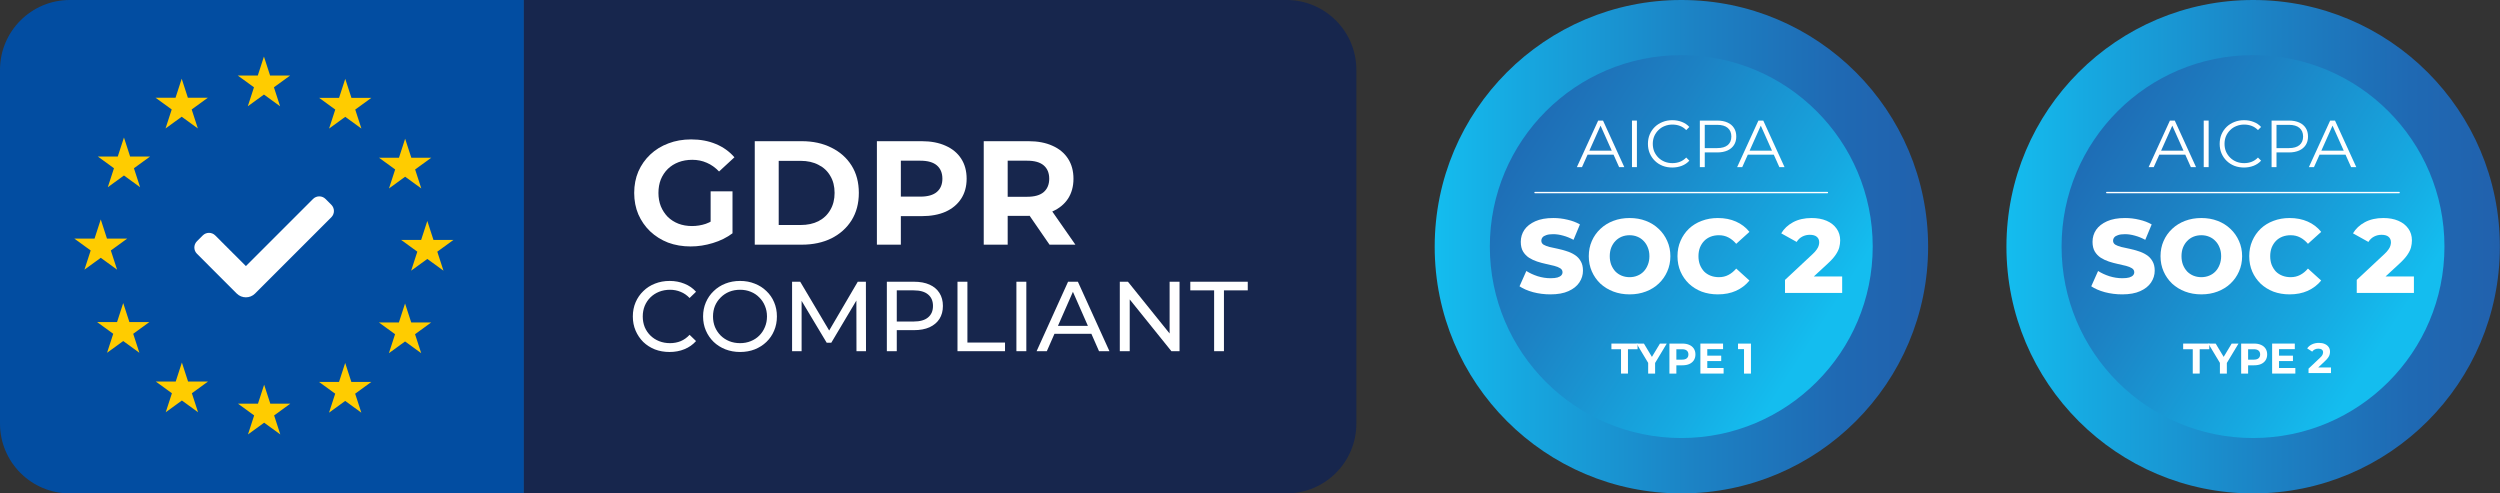
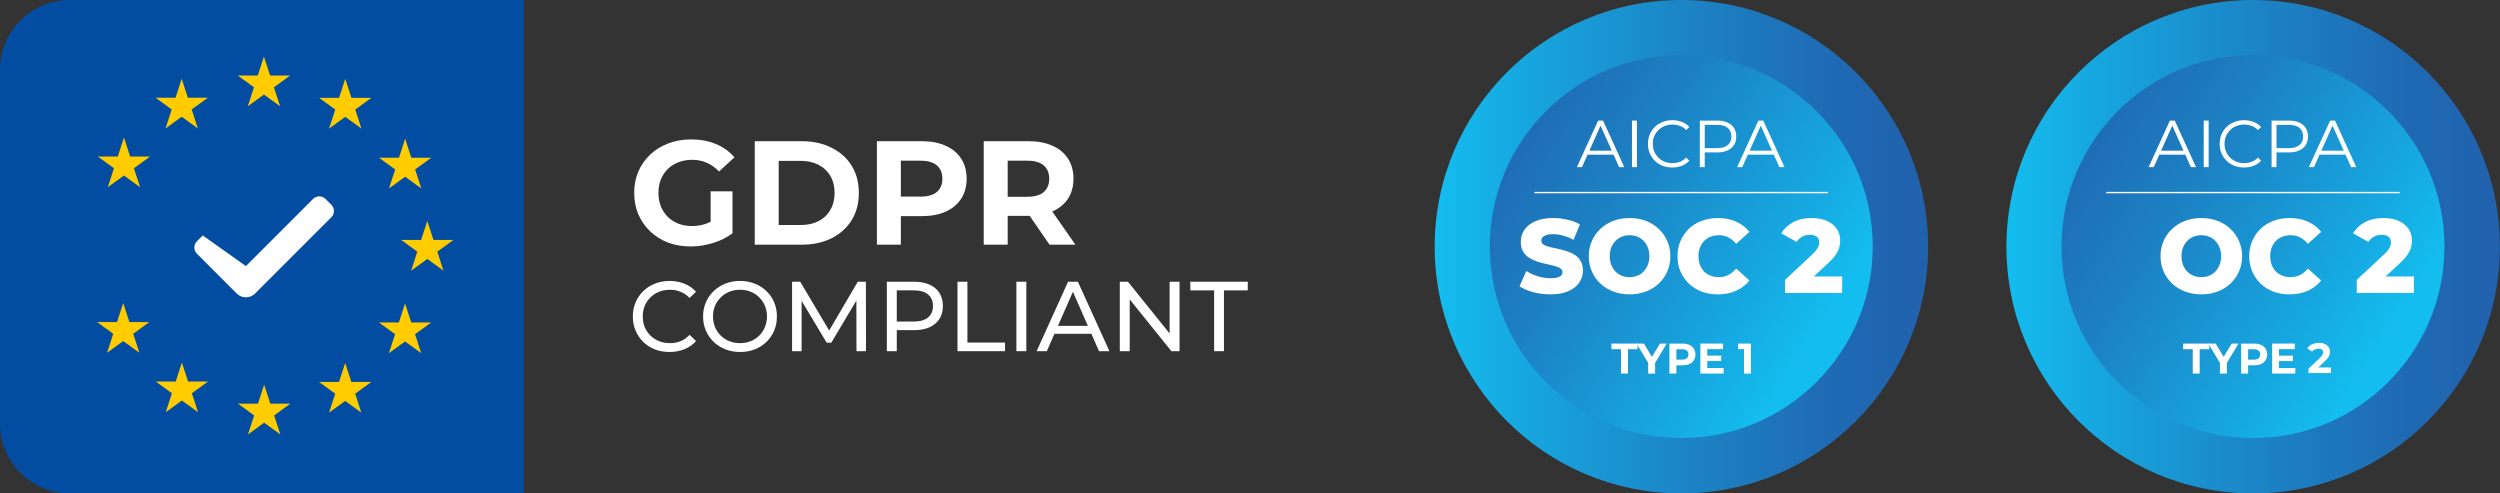
<svg xmlns="http://www.w3.org/2000/svg" width="1596" height="315" viewBox="0 0 1596 315" fill="none">
  <rect x="0" y="0" width="1596" height="315" fill="#333333" stroke="none" />
  <path d="M1073.41 315C1160.39 315 1230.91 244.485 1230.91 157.5C1230.91 70.515 1160.39 0 1073.41 0C986.421 0 915.906 70.515 915.906 157.5C915.906 244.485 986.421 315 1073.41 315Z" fill="url(#paint0_linear_544_127)" />
  <path d="M1073.32 279.635C1140.82 279.635 1195.54 224.917 1195.54 157.419C1195.54 89.921 1140.82 35.203 1073.32 35.203C1005.83 35.203 951.108 89.921 951.108 157.419C951.108 224.917 1005.83 279.635 1073.32 279.635Z" fill="url(#paint1_linear_544_127)" />
  <path d="M1113.38 238.488V220.981L1115.29 222.895H1109.55V219.339H1117.81V238.488H1113.38Z" fill="white" />
  <path d="M1089.6 227.053H1098.82V230.5H1089.6V227.053ZM1089.93 234.932H1100.35V238.488H1085.53V219.339H1100V222.895H1089.93V234.932Z" fill="white" />
  <path d="M1065.76 238.488V219.339H1074.05C1075.76 219.339 1077.24 219.622 1078.48 220.187C1079.72 220.734 1080.67 221.528 1081.35 222.567C1082.02 223.607 1082.36 224.847 1082.36 226.287C1082.36 227.71 1082.02 228.941 1081.35 229.98C1080.67 231.02 1079.72 231.822 1078.48 232.388C1077.24 232.935 1075.76 233.208 1074.05 233.208H1068.22L1070.19 231.211V238.488H1065.76ZM1070.19 231.704L1068.22 229.597H1073.8C1075.17 229.597 1076.19 229.306 1076.86 228.722C1077.54 228.138 1077.88 227.327 1077.88 226.287C1077.88 225.23 1077.54 224.409 1076.86 223.825C1076.19 223.242 1075.17 222.95 1073.8 222.95H1068.22L1070.19 220.844V231.704Z" fill="white" />
  <path d="M1052.19 238.488V230.664L1053.2 233.345L1044.78 219.339H1049.48L1055.94 230.09H1053.23L1059.71 219.339H1064.06L1055.64 233.345L1056.62 230.664V238.488H1052.19Z" fill="white" />
  <path d="M1034.86 238.488V222.95H1028.73V219.339H1045.42V222.95H1039.29V238.488H1034.86Z" fill="white" />
  <path d="M1108.99 106.69L1122.57 76.978H1125.67L1139.25 106.69H1135.94L1123.46 78.803H1124.73L1112.25 106.69H1108.99ZM1114.33 98.753L1115.27 96.206H1132.54L1133.48 98.753H1114.33Z" fill="white" />
  <path d="M1085.18 106.69V76.978H1096.3C1098.82 76.978 1100.98 77.388 1102.8 78.209C1104.61 79.001 1105.99 80.162 1106.96 81.69C1107.95 83.189 1108.44 85.015 1108.44 87.165C1108.44 89.259 1107.95 91.07 1106.96 92.598C1105.99 94.098 1104.61 95.258 1102.8 96.079C1100.98 96.9 1098.82 97.31 1096.3 97.31H1086.92L1088.32 95.824V106.69H1085.18ZM1088.32 96.079L1086.92 94.551H1096.22C1099.19 94.551 1101.44 93.914 1102.97 92.641C1104.52 91.339 1105.3 89.514 1105.3 87.165C1105.3 84.788 1104.52 82.949 1102.97 81.647C1101.44 80.346 1099.19 79.695 1096.22 79.695H1086.92L1088.32 78.209V96.079Z" fill="white" />
  <path d="M1067.58 106.945C1065.34 106.945 1063.27 106.577 1061.38 105.842C1059.48 105.078 1057.84 104.016 1056.46 102.658C1055.07 101.3 1053.98 99.701 1053.19 97.862C1052.42 96.022 1052.04 94.013 1052.04 91.834C1052.04 89.655 1052.42 87.646 1053.19 85.807C1053.98 83.968 1055.07 82.369 1056.46 81.011C1057.87 79.652 1059.53 78.605 1061.42 77.87C1063.32 77.106 1065.38 76.724 1067.62 76.724C1069.77 76.724 1071.79 77.091 1073.69 77.827C1075.58 78.534 1077.18 79.61 1078.48 81.053L1076.49 83.048C1075.27 81.803 1073.93 80.912 1072.46 80.374C1070.99 79.808 1069.4 79.525 1067.7 79.525C1065.92 79.525 1064.27 79.836 1062.74 80.459C1061.21 81.053 1059.88 81.916 1058.75 83.048C1057.62 84.152 1056.72 85.453 1056.07 86.953C1055.45 88.424 1055.14 90.052 1055.14 91.834C1055.14 93.617 1055.45 95.258 1056.07 96.758C1056.72 98.23 1057.62 99.531 1058.75 100.663C1059.88 101.767 1061.21 102.63 1062.74 103.252C1064.27 103.847 1065.92 104.144 1067.7 104.144C1069.4 104.144 1070.99 103.861 1072.46 103.295C1073.93 102.729 1075.27 101.823 1076.49 100.578L1078.48 102.573C1077.18 104.016 1075.58 105.106 1073.69 105.842C1071.79 106.577 1069.75 106.945 1067.58 106.945Z" fill="white" />
  <path d="M1041.86 106.69V76.978H1045V106.69H1041.86Z" fill="white" />
  <path d="M1006.68 106.69L1020.27 76.978H1023.37L1036.95 106.69H1033.64L1021.16 78.803H1022.43L1009.95 106.69H1006.68ZM1012.03 98.753L1012.97 96.206H1030.24L1031.18 98.753H1012.03Z" fill="white" />
  <path d="M1139.55 186.99V178.688L1157.1 162.284C1158.35 161.124 1159.26 160.097 1159.84 159.204C1160.47 158.312 1160.87 157.508 1161.05 156.794C1161.27 156.035 1161.38 155.343 1161.38 154.718C1161.38 153.201 1160.87 152.018 1159.84 151.17C1158.86 150.322 1157.36 149.898 1155.35 149.898C1153.66 149.898 1152.07 150.277 1150.6 151.036C1149.13 151.795 1147.92 152.933 1146.99 154.451L1137.14 148.961C1138.88 146.015 1141.41 143.649 1144.71 141.863C1148.01 140.078 1151.96 139.185 1156.56 139.185C1160.18 139.185 1163.34 139.766 1166.07 140.926C1168.79 142.087 1170.91 143.738 1172.43 145.881C1173.99 148.023 1174.77 150.545 1174.77 153.446C1174.77 154.964 1174.57 156.482 1174.17 157.999C1173.77 159.472 1172.99 161.057 1171.83 162.753C1170.71 164.404 1169.04 166.257 1166.8 168.31L1152.88 181.165L1150.67 176.478H1176.04V186.99H1139.55Z" fill="white" />
  <path d="M1096.68 187.927C1092.98 187.927 1089.54 187.347 1086.37 186.187C1083.25 184.981 1080.53 183.285 1078.2 181.098C1075.93 178.911 1074.14 176.344 1072.85 173.399C1071.55 170.408 1070.91 167.127 1070.91 163.556C1070.91 159.986 1071.55 156.727 1072.85 153.781C1074.14 150.791 1075.93 148.202 1078.2 146.015C1080.53 143.827 1083.25 142.154 1086.37 140.993C1089.54 139.788 1092.98 139.185 1096.68 139.185C1101.01 139.185 1104.87 139.944 1108.27 141.462C1111.7 142.979 1114.56 145.166 1116.84 148.023L1108.4 155.656C1106.88 153.87 1105.21 152.509 1103.38 151.572C1101.59 150.634 1099.58 150.166 1097.35 150.166C1095.43 150.166 1093.67 150.478 1092.06 151.103C1090.46 151.728 1089.07 152.643 1087.91 153.848C1086.8 155.009 1085.9 156.415 1085.23 158.066C1084.61 159.718 1084.3 161.548 1084.3 163.556C1084.3 165.565 1084.61 167.395 1085.23 169.047C1085.9 170.698 1086.8 172.126 1087.91 173.332C1089.07 174.492 1090.46 175.385 1092.06 176.01C1093.67 176.635 1095.43 176.947 1097.35 176.947C1099.58 176.947 1101.59 176.478 1103.38 175.541C1105.21 174.604 1106.88 173.242 1108.4 171.457L1116.84 179.09C1114.56 181.902 1111.7 184.089 1108.27 185.651C1104.87 187.169 1101.01 187.927 1096.68 187.927Z" fill="white" />
  <path d="M1040.33 187.927C1036.58 187.927 1033.12 187.325 1029.95 186.12C1026.78 184.915 1024.01 183.218 1021.65 181.031C1019.33 178.799 1017.52 176.211 1016.23 173.265C1014.93 170.319 1014.28 167.083 1014.28 163.556C1014.28 160.03 1014.93 156.794 1016.23 153.848C1017.52 150.902 1019.33 148.336 1021.65 146.148C1024.01 143.917 1026.78 142.198 1029.95 140.993C1033.12 139.788 1036.58 139.185 1040.33 139.185C1044.12 139.185 1047.58 139.788 1050.71 140.993C1053.88 142.198 1056.62 143.917 1058.94 146.148C1061.26 148.336 1063.07 150.902 1064.36 153.848C1065.7 156.794 1066.37 160.03 1066.37 163.556C1066.37 167.083 1065.7 170.341 1064.36 173.332C1063.07 176.278 1061.26 178.844 1058.94 181.031C1056.62 183.218 1053.88 184.915 1050.71 186.12C1047.58 187.325 1044.12 187.927 1040.33 187.927ZM1040.33 176.947C1042.11 176.947 1043.77 176.635 1045.28 176.01C1046.85 175.385 1048.18 174.492 1049.3 173.332C1050.46 172.126 1051.35 170.698 1051.98 169.047C1052.65 167.395 1052.98 165.565 1052.98 163.556C1052.98 161.503 1052.65 159.673 1051.98 158.066C1051.35 156.415 1050.46 155.009 1049.3 153.848C1048.18 152.643 1046.85 151.728 1045.28 151.103C1043.77 150.478 1042.11 150.166 1040.33 150.166C1038.54 150.166 1036.87 150.478 1035.31 151.103C1033.79 151.728 1032.45 152.643 1031.29 153.848C1030.17 155.009 1029.28 156.415 1028.61 158.066C1027.99 159.673 1027.67 161.503 1027.67 163.556C1027.67 165.565 1027.99 167.395 1028.61 169.047C1029.28 170.698 1030.17 172.126 1031.29 173.332C1032.45 174.492 1033.79 175.385 1035.31 176.01C1036.87 176.635 1038.54 176.947 1040.33 176.947Z" fill="white" />
  <path d="M989.815 187.927C985.976 187.927 982.271 187.459 978.7 186.521C975.174 185.539 972.295 184.29 970.063 182.772L974.415 172.997C976.513 174.336 978.924 175.452 981.646 176.344C984.414 177.193 987.159 177.617 989.882 177.617C991.712 177.617 993.185 177.46 994.301 177.148C995.417 176.791 996.22 176.344 996.711 175.809C997.247 175.229 997.514 174.559 997.514 173.8C997.514 172.729 997.023 171.881 996.041 171.256C995.059 170.631 993.787 170.118 992.225 169.716C990.663 169.314 988.922 168.913 987.003 168.511C985.128 168.109 983.231 167.596 981.312 166.971C979.437 166.346 977.718 165.543 976.156 164.561C974.594 163.534 973.322 162.217 972.34 160.61C971.358 158.959 970.867 156.883 970.867 154.384C970.867 151.572 971.626 149.027 973.143 146.751C974.706 144.475 977.027 142.645 980.106 141.261C983.186 139.877 987.025 139.185 991.622 139.185C994.702 139.185 997.715 139.542 1000.66 140.257C1003.65 140.926 1006.31 141.93 1008.63 143.269L1004.54 153.112C1002.31 151.906 1000.1 151.014 997.916 150.433C995.729 149.809 993.609 149.496 991.556 149.496C989.725 149.496 988.252 149.697 987.137 150.099C986.021 150.456 985.217 150.947 984.726 151.572C984.235 152.197 983.99 152.911 983.99 153.714C983.99 154.741 984.458 155.567 985.396 156.191C986.378 156.772 987.65 157.263 989.212 157.664C990.819 158.022 992.56 158.401 994.435 158.803C996.354 159.204 998.251 159.718 1000.13 160.343C1002.04 160.923 1003.79 161.726 1005.35 162.753C1006.91 163.735 1008.16 165.052 1009.1 166.703C1010.08 168.31 1010.57 170.341 1010.57 172.796C1010.57 175.519 1009.79 178.041 1008.23 180.362C1006.71 182.638 1004.41 184.468 1001.33 185.852C998.296 187.236 994.457 187.927 989.815 187.927Z" fill="white" />
  <path d="M979.992 122.938H1166.57" stroke="white" stroke-width="0.93" stroke-linecap="round" stroke-linejoin="round" />
-   <path d="M334.419 0H821.319C845.928 0 865.906 19.978 865.906 44.587V270.413C865.906 295.022 845.928 315 821.319 315H334.419V0Z" fill="#17264D" />
  <path d="M44.587 0H334.419V315H44.587C19.978 315 0 295.022 0 270.413V44.587C0 19.978 19.978 0 44.587 0Z" fill="#024DA1" />
  <path d="M79.134 87.776L83.066 99.911H95.819L85.501 107.405L89.443 119.529L79.134 112.035L68.816 119.529L72.758 107.405L62.439 99.911H75.192L79.134 87.776Z" fill="#FFCC00" />
  <path d="M115.997 50.265L119.939 62.399H132.682L122.374 69.883L126.305 82.008L115.997 74.524L105.679 82.008L109.62 69.883L99.302 62.399H112.055L115.997 50.265Z" fill="#FFCC00" />
  <path d="M168.497 36.114L172.439 48.239H185.192L174.874 55.733L178.815 67.858L168.497 60.364L158.189 67.858L162.13 55.733L151.812 48.239H164.565L168.497 36.114Z" fill="#FFCC00" />
  <path d="M220.408 50.334L224.35 62.459H237.093L226.785 69.953L230.727 82.078L220.408 74.584L210.09 82.078L214.032 69.953L203.723 62.459H216.466L220.408 50.334Z" fill="#FFCC00" />
  <path d="M258.638 88.564L262.58 100.689H275.333L265.015 108.183L268.956 120.308L258.638 112.814L248.33 120.308L252.271 108.183L241.953 100.689H254.706L258.638 88.564Z" fill="#FFCC00" />
  <path d="M272.798 141.054L276.73 153.179H289.483L279.165 160.673L283.107 172.798L272.798 165.304L262.48 172.798L266.422 160.673L256.103 153.179H268.857L272.798 141.054Z" fill="#FFCC00" />
  <path d="M258.588 193.734L262.53 205.859H275.273L264.965 213.353L268.897 225.477L258.588 217.983L248.27 225.477L252.212 213.353L241.893 205.859H254.646L258.588 193.734Z" fill="#FFCC00" />
  <path d="M220.368 231.704L224.3 243.829H237.053L226.735 251.323L230.677 263.448L220.368 255.954L210.05 263.448L213.992 251.323L203.673 243.829H216.427L220.368 231.704Z" fill="#FFCC00" />
  <path d="M168.627 245.595L172.568 257.72H185.312L175.003 265.214L178.945 277.339L168.627 269.845L158.308 277.339L162.25 265.214L151.942 257.72H164.685L168.627 245.595Z" fill="#FFCC00" />
  <path d="M116.117 231.435L120.058 243.56H132.812L122.493 251.054L126.435 263.178L116.117 255.684L105.808 263.178L109.75 251.054L99.432 243.56H112.185L116.117 231.435Z" fill="#FFCC00" />
  <path d="M78.665 193.475L82.607 205.599H95.35L85.042 213.093L88.984 225.218L78.665 217.724L68.347 225.218L72.288 213.093L61.98 205.599H74.723L78.665 193.475Z" fill="#FFCC00" />
-   <path d="M64.325 140.096L68.297 152.341H81.18L70.762 159.905L74.743 172.149L64.325 164.585L53.907 172.149L57.889 159.905L47.471 152.341H60.344L64.325 140.096Z" fill="#FFCC00" />
-   <path d="M156.971 189.812C154.856 189.812 152.74 189.004 151.133 187.397L125.727 161.99C123.521 159.785 123.521 156.223 125.727 154.017L129.439 150.305C131.644 148.1 135.207 148.1 137.412 150.305L156.981 169.874L199.841 127.014C202.047 124.808 205.609 124.808 207.815 127.014L211.527 130.726C213.732 132.931 213.732 136.494 211.527 138.699L162.829 187.397C161.212 189.014 159.107 189.812 156.991 189.812H156.971Z" fill="white" />
+   <path d="M156.971 189.812C154.856 189.812 152.74 189.004 151.133 187.397L125.727 161.99C123.521 159.785 123.521 156.223 125.727 154.017L129.439 150.305L156.981 169.874L199.841 127.014C202.047 124.808 205.609 124.808 207.815 127.014L211.527 130.726C213.732 132.931 213.732 136.494 211.527 138.699L162.829 187.397C161.212 189.014 159.107 189.812 156.991 189.812H156.971Z" fill="white" />
  <path d="M628.016 156.199V90.133H656.614C662.528 90.133 667.625 91.108 671.903 93.058C676.182 94.946 679.485 97.683 681.813 101.269C684.141 104.856 685.305 109.135 685.305 114.105C685.305 119.013 684.141 123.26 681.813 126.847C679.485 130.37 676.182 133.076 671.903 134.963C667.625 136.851 662.528 137.795 656.614 137.795H636.51L643.306 131.094V156.199H628.016ZM670.016 156.199L653.499 132.226H669.827L686.532 156.199H670.016ZM643.306 132.793L636.51 125.62H655.764C660.483 125.62 664.007 124.613 666.335 122.6C668.663 120.523 669.827 117.692 669.827 114.105C669.827 110.456 668.663 107.624 666.335 105.611C664.007 103.598 660.483 102.591 655.764 102.591H636.51L643.306 95.323V132.793Z" fill="white" />
  <path d="M559.811 156.199V90.133H588.409C594.323 90.133 599.42 91.108 603.698 93.058C607.977 94.946 611.28 97.683 613.608 101.269C615.937 104.856 617.101 109.135 617.101 114.105C617.101 119.013 615.937 123.26 613.608 126.847C611.28 130.433 607.977 133.202 603.698 135.152C599.42 137.04 594.323 137.984 588.409 137.984H568.306L575.101 131.094V156.199H559.811ZM575.101 132.793L568.306 125.525H587.559C592.278 125.525 595.802 124.519 598.13 122.505C600.458 120.492 601.622 117.692 601.622 114.105C601.622 110.456 600.458 107.624 598.13 105.611C595.802 103.598 592.278 102.591 587.559 102.591H568.306L575.101 95.323V132.793Z" fill="white" />
  <path d="M481.837 156.199V90.133H511.85C519.023 90.133 525.346 91.517 530.82 94.285C536.294 96.991 540.573 100.798 543.656 105.705C546.739 110.613 548.281 116.433 548.281 123.166C548.281 129.835 546.739 135.656 543.656 140.626C540.573 145.534 536.294 149.372 530.82 152.141C525.346 154.846 519.023 156.199 511.85 156.199H481.837ZM497.127 143.646H511.095C515.499 143.646 519.306 142.828 522.515 141.193C525.787 139.494 528.304 137.103 530.065 134.02C531.89 130.936 532.802 127.319 532.802 123.166C532.802 118.95 531.89 115.332 530.065 112.312C528.304 109.229 525.787 106.869 522.515 105.233C519.306 103.535 515.499 102.685 511.095 102.685H497.127V143.646Z" fill="white" />
  <path d="M440.924 157.332C435.702 157.332 430.888 156.514 426.484 154.878C422.143 153.179 418.336 150.788 415.064 147.705C411.855 144.622 409.338 141.004 407.514 136.851C405.752 132.698 404.871 128.137 404.871 123.166C404.871 118.195 405.752 113.633 407.514 109.481C409.338 105.328 411.887 101.71 415.158 98.627C418.43 95.544 422.268 93.184 426.673 91.548C431.077 89.849 435.922 89 441.207 89C447.059 89 452.313 89.975 456.969 91.926C461.688 93.876 465.652 96.708 468.861 100.42L459.045 109.481C456.654 106.964 454.043 105.108 451.212 103.912C448.38 102.654 445.297 102.025 441.962 102.025C438.754 102.025 435.828 102.528 433.185 103.535C430.542 104.541 428.246 105.989 426.295 107.876C424.408 109.764 422.929 111.997 421.859 114.577C420.853 117.157 420.349 120.02 420.349 123.166C420.349 126.249 420.853 129.08 421.859 131.66C422.929 134.24 424.408 136.505 426.295 138.455C428.246 140.343 430.511 141.79 433.091 142.797C435.733 143.804 438.628 144.307 441.774 144.307C444.794 144.307 447.72 143.835 450.551 142.891C453.445 141.885 456.245 140.217 458.951 137.889L467.634 148.932C464.048 151.637 459.863 153.714 455.081 155.161C450.362 156.608 445.643 157.332 440.924 157.332ZM453.666 146.95V122.128H467.634V148.932L453.666 146.95Z" fill="white" />
  <path d="M775.094 224.199V185.367H759.89V179.856H796.568V185.367H781.365V224.199H775.094Z" fill="white" />
  <path d="M714.881 224.199V179.856H720.075L749.405 216.281H746.681V179.856H753.016V224.199H747.821L718.492 187.774H721.216V224.199H714.881Z" fill="white" />
  <path d="M661.769 224.199L681.85 179.856H688.122L708.266 224.199H701.615L683.687 183.404H686.221L668.294 224.199H661.769ZM670.321 213.113L672.032 208.046H696.99L698.827 213.113H670.321Z" fill="white" />
  <path d="M648.874 224.199V179.856H655.208V224.199H648.874Z" fill="white" />
  <path d="M611.262 224.199V179.856H617.596V218.688H641.605V224.199H611.262Z" fill="white" />
  <path d="M566.164 224.199V179.856H583.458C587.343 179.856 590.658 180.468 593.403 181.693C596.148 182.918 598.26 184.692 599.738 187.014C601.216 189.337 601.955 192.103 601.955 195.313C601.955 198.522 601.216 201.288 599.738 203.611C598.26 205.892 596.148 207.665 593.403 208.932C590.658 210.157 587.343 210.769 583.458 210.769H569.648L572.499 207.792V224.199H566.164ZM572.499 208.426L569.648 205.258H583.268C587.322 205.258 590.384 204.392 592.453 202.661C594.564 200.93 595.62 198.48 595.62 195.313C595.62 192.145 594.564 189.696 592.453 187.964C590.384 186.233 587.322 185.367 583.268 185.367H569.648L572.499 182.2V208.426Z" fill="white" />
  <path d="M505.663 224.199V179.856H510.857L530.748 213.367H527.961L547.598 179.856H552.793L552.856 224.199H546.775L546.711 189.421H548.168L530.685 218.814H527.771L510.16 189.421H511.744V224.199H505.663Z" fill="white" />
  <path d="M472.479 224.706C469.1 224.706 465.954 224.136 463.04 222.995C460.168 221.855 457.677 220.271 455.565 218.244C453.453 216.175 451.806 213.768 450.624 211.023C449.441 208.278 448.85 205.279 448.85 202.028C448.85 198.776 449.441 195.777 450.624 193.032C451.806 190.287 453.453 187.901 455.565 185.874C457.677 183.805 460.168 182.2 463.04 181.06C465.912 179.919 469.058 179.349 472.479 179.349C475.857 179.349 478.961 179.919 481.791 181.06C484.662 182.158 487.154 183.741 489.266 185.811C491.419 187.838 493.066 190.224 494.207 192.969C495.389 195.714 495.98 198.733 495.98 202.028C495.98 205.322 495.389 208.341 494.207 211.086C493.066 213.831 491.419 216.238 489.266 218.308C487.154 220.335 484.662 221.918 481.791 223.059C478.961 224.157 475.857 224.706 472.479 224.706ZM472.479 219.068C474.928 219.068 477.187 218.646 479.257 217.801C481.368 216.956 483.184 215.774 484.705 214.254C486.267 212.691 487.471 210.875 488.315 208.806C489.202 206.736 489.646 204.477 489.646 202.028C489.646 199.578 489.202 197.319 488.315 195.249C487.471 193.18 486.267 191.385 484.705 189.865C483.184 188.302 481.368 187.099 479.257 186.254C477.187 185.409 474.928 184.987 472.479 184.987C469.987 184.987 467.685 185.409 465.574 186.254C463.504 187.099 461.688 188.302 460.126 189.865C458.563 191.385 457.339 193.18 456.452 195.249C455.607 197.319 455.185 199.578 455.185 202.028C455.185 204.477 455.607 206.736 456.452 208.806C457.339 210.875 458.563 212.691 460.126 214.254C461.688 215.774 463.504 216.956 465.574 217.801C467.685 218.646 469.987 219.068 472.479 219.068Z" fill="white" />
  <path d="M427.438 224.706C424.06 224.706 420.935 224.157 418.063 223.059C415.234 221.918 412.763 220.335 410.651 218.308C408.582 216.238 406.956 213.831 405.774 211.086C404.591 208.341 404 205.322 404 202.028C404 198.733 404.591 195.714 405.774 192.969C406.956 190.224 408.603 187.838 410.715 185.811C412.826 183.741 415.297 182.158 418.126 181.06C420.998 179.919 424.123 179.349 427.502 179.349C430.922 179.349 434.069 179.941 436.94 181.123C439.854 182.263 442.325 183.974 444.352 186.254L440.234 190.245C438.545 188.471 436.645 187.162 434.533 186.317C432.422 185.431 430.162 184.987 427.755 184.987C425.263 184.987 422.941 185.409 420.787 186.254C418.675 187.099 416.838 188.281 415.276 189.802C413.713 191.322 412.489 193.138 411.602 195.249C410.757 197.319 410.335 199.578 410.335 202.028C410.335 204.477 410.757 206.757 411.602 208.869C412.489 210.938 413.713 212.733 415.276 214.254C416.838 215.774 418.675 216.956 420.787 217.801C422.941 218.646 425.263 219.068 427.755 219.068C430.162 219.068 432.422 218.646 434.533 217.801C436.645 216.914 438.545 215.563 440.234 213.747L444.352 217.738C442.325 220.018 439.854 221.75 436.94 222.932C434.069 224.115 430.901 224.706 427.438 224.706Z" fill="white" />
  <path d="M1438.41 315C1525.39 315 1595.91 244.485 1595.91 157.5C1595.91 70.515 1525.39 0 1438.41 0C1351.42 0 1280.91 70.515 1280.91 157.5C1280.91 244.485 1351.42 315 1438.41 315Z" fill="url(#paint2_linear_544_127)" />
  <path d="M1438.32 279.635C1505.82 279.635 1560.54 224.917 1560.54 157.419C1560.54 89.921 1505.82 35.203 1438.32 35.203C1370.83 35.203 1316.11 89.921 1316.11 157.419C1316.11 224.917 1370.83 279.635 1438.32 279.635Z" fill="url(#paint3_linear_544_127)" />
  <path d="M1454.6 227.053H1463.82V230.5H1454.6V227.053ZM1454.93 234.932H1465.35V238.488H1450.53V219.339H1465V222.895H1454.93V234.932Z" fill="white" />
  <path d="M1430.76 238.488V219.339H1439.05C1440.76 219.339 1442.24 219.622 1443.48 220.187C1444.72 220.734 1445.67 221.528 1446.35 222.567C1447.02 223.607 1447.36 224.847 1447.36 226.287C1447.36 227.71 1447.02 228.941 1446.35 229.98C1445.67 231.02 1444.72 231.822 1443.48 232.388C1442.24 232.935 1440.76 233.208 1439.05 233.208H1433.22L1435.19 231.211V238.488H1430.76ZM1435.19 231.704L1433.22 229.597H1438.8C1440.17 229.597 1441.19 229.306 1441.86 228.722C1442.54 228.138 1442.88 227.327 1442.88 226.287C1442.88 225.23 1442.54 224.409 1441.86 223.825C1441.19 223.242 1440.17 222.95 1438.8 222.95H1433.22L1435.19 220.844V231.704Z" fill="white" />
  <path d="M1417.19 238.488V230.664L1418.2 233.345L1409.78 219.339H1414.48L1420.94 230.09H1418.23L1424.71 219.339H1429.06L1420.64 233.345L1421.62 230.664V238.488H1417.19Z" fill="white" />
  <path d="M1399.86 238.488V222.95H1393.73V219.339H1410.42V222.95H1404.29V238.488H1399.86Z" fill="white" />
  <path d="M1473.99 106.69L1487.57 76.978H1490.67L1504.25 106.69H1500.94L1488.46 78.803H1489.73L1477.25 106.69H1473.99ZM1479.33 98.753L1480.27 96.206H1497.54L1498.48 98.753H1479.33Z" fill="white" />
  <path d="M1450.18 106.69V76.978H1461.3C1463.82 76.978 1465.98 77.388 1467.8 78.209C1469.61 79.001 1470.99 80.162 1471.96 81.69C1472.95 83.189 1473.44 85.015 1473.44 87.165C1473.44 89.259 1472.95 91.07 1471.96 92.598C1470.99 94.098 1469.61 95.258 1467.8 96.079C1465.98 96.9 1463.82 97.31 1461.3 97.31H1451.92L1453.32 95.824V106.69H1450.18ZM1453.32 96.079L1451.92 94.551H1461.22C1464.19 94.551 1466.44 93.914 1467.97 92.641C1469.52 91.339 1470.3 89.514 1470.3 87.165C1470.3 84.788 1469.52 82.949 1467.97 81.647C1466.44 80.346 1464.19 79.695 1461.22 79.695H1451.92L1453.32 78.209V96.079Z" fill="white" />
  <path d="M1432.58 106.945C1430.34 106.945 1428.27 106.577 1426.38 105.842C1424.48 105.078 1422.84 104.016 1421.46 102.658C1420.07 101.3 1418.98 99.701 1418.19 97.862C1417.42 96.022 1417.04 94.013 1417.04 91.834C1417.04 89.655 1417.42 87.646 1418.19 85.807C1418.98 83.968 1420.07 82.369 1421.46 81.011C1422.87 79.652 1424.53 78.605 1426.42 77.87C1428.32 77.106 1430.38 76.724 1432.62 76.724C1434.77 76.724 1436.79 77.091 1438.69 77.827C1440.58 78.534 1442.18 79.61 1443.48 81.053L1441.49 83.048C1440.27 81.803 1438.93 80.912 1437.46 80.374C1435.99 79.808 1434.4 79.525 1432.7 79.525C1430.92 79.525 1429.27 79.836 1427.74 80.459C1426.21 81.053 1424.88 81.916 1423.75 83.048C1422.62 84.152 1421.72 85.453 1421.07 86.953C1420.45 88.424 1420.14 90.052 1420.14 91.834C1420.14 93.617 1420.45 95.258 1421.07 96.758C1421.72 98.23 1422.62 99.531 1423.75 100.663C1424.88 101.767 1426.21 102.63 1427.74 103.252C1429.27 103.847 1430.92 104.144 1432.7 104.144C1434.4 104.144 1435.99 103.861 1437.46 103.295C1438.93 102.729 1440.27 101.823 1441.49 100.578L1443.48 102.573C1442.18 104.016 1440.58 105.106 1438.69 105.842C1436.79 106.577 1434.75 106.945 1432.58 106.945Z" fill="white" />
  <path d="M1406.86 106.69V76.978H1410V106.69H1406.86Z" fill="white" />
  <path d="M1371.68 106.69L1385.27 76.978H1388.37L1401.95 106.69H1398.64L1386.16 78.803H1387.43L1374.95 106.69H1371.68ZM1377.03 98.753L1377.97 96.206H1395.24L1396.18 98.753H1377.03Z" fill="white" />
  <path d="M1504.55 186.99V178.688L1522.1 162.284C1523.35 161.124 1524.26 160.097 1524.84 159.204C1525.47 158.312 1525.87 157.508 1526.05 156.794C1526.27 156.035 1526.38 155.343 1526.38 154.718C1526.38 153.201 1525.87 152.018 1524.84 151.17C1523.86 150.322 1522.36 149.898 1520.35 149.898C1518.66 149.898 1517.07 150.277 1515.6 151.036C1514.13 151.795 1512.92 152.933 1511.99 154.451L1502.14 148.961C1503.88 146.015 1506.41 143.649 1509.71 141.863C1513.01 140.078 1516.96 139.185 1521.56 139.185C1525.18 139.185 1528.34 139.766 1531.07 140.926C1533.79 142.087 1535.91 143.738 1537.43 145.881C1538.99 148.023 1539.77 150.545 1539.77 153.446C1539.77 154.964 1539.57 156.482 1539.17 157.999C1538.77 159.472 1537.99 161.057 1536.83 162.753C1535.71 164.404 1534.04 166.257 1531.8 168.31L1517.88 181.165L1515.67 176.478H1541.04V186.99H1504.55Z" fill="white" />
  <path d="M1461.68 187.927C1457.98 187.927 1454.54 187.347 1451.37 186.187C1448.25 184.981 1445.53 183.285 1443.2 181.098C1440.93 178.911 1439.14 176.344 1437.85 173.399C1436.55 170.408 1435.91 167.127 1435.91 163.556C1435.91 159.986 1436.55 156.727 1437.85 153.781C1439.14 150.791 1440.93 148.202 1443.2 146.015C1445.53 143.827 1448.25 142.154 1451.37 140.993C1454.54 139.788 1457.98 139.185 1461.68 139.185C1466.01 139.185 1469.87 139.944 1473.27 141.462C1476.7 142.979 1479.56 145.166 1481.84 148.023L1473.4 155.656C1471.88 153.87 1470.21 152.509 1468.38 151.572C1466.59 150.634 1464.58 150.166 1462.35 150.166C1460.43 150.166 1458.67 150.478 1457.06 151.103C1455.46 151.728 1454.07 152.643 1452.91 153.848C1451.8 155.009 1450.9 156.415 1450.23 158.066C1449.61 159.718 1449.3 161.548 1449.3 163.556C1449.3 165.565 1449.61 167.395 1450.23 169.047C1450.9 170.698 1451.8 172.126 1452.91 173.332C1454.07 174.492 1455.46 175.385 1457.06 176.01C1458.67 176.635 1460.43 176.947 1462.35 176.947C1464.58 176.947 1466.59 176.478 1468.38 175.541C1470.21 174.604 1471.88 173.242 1473.4 171.457L1481.84 179.09C1479.56 181.902 1476.7 184.089 1473.27 185.651C1469.87 187.169 1466.01 187.927 1461.68 187.927Z" fill="white" />
  <path d="M1405.33 187.927C1401.58 187.927 1398.12 187.325 1394.95 186.12C1391.78 184.915 1389.01 183.218 1386.65 181.031C1384.33 178.799 1382.52 176.211 1381.23 173.265C1379.93 170.319 1379.28 167.083 1379.28 163.556C1379.28 160.03 1379.93 156.794 1381.23 153.848C1382.52 150.902 1384.33 148.336 1386.65 146.148C1389.01 143.917 1391.78 142.198 1394.95 140.993C1398.12 139.788 1401.58 139.185 1405.33 139.185C1409.12 139.185 1412.58 139.788 1415.71 140.993C1418.88 142.198 1421.62 143.917 1423.94 146.148C1426.26 148.336 1428.07 150.902 1429.36 153.848C1430.7 156.794 1431.37 160.03 1431.37 163.556C1431.37 167.083 1430.7 170.341 1429.36 173.332C1428.07 176.278 1426.26 178.844 1423.94 181.031C1421.62 183.218 1418.88 184.915 1415.71 186.12C1412.58 187.325 1409.12 187.927 1405.33 187.927ZM1405.33 176.947C1407.11 176.947 1408.77 176.635 1410.28 176.01C1411.85 175.385 1413.18 174.492 1414.3 173.332C1415.46 172.126 1416.35 170.698 1416.98 169.047C1417.65 167.395 1417.98 165.565 1417.98 163.556C1417.98 161.503 1417.65 159.673 1416.98 158.066C1416.35 156.415 1415.46 155.009 1414.3 153.848C1413.18 152.643 1411.85 151.728 1410.28 151.103C1408.77 150.478 1407.11 150.166 1405.33 150.166C1403.54 150.166 1401.87 150.478 1400.31 151.103C1398.79 151.728 1397.45 152.643 1396.29 153.848C1395.17 155.009 1394.28 156.415 1393.61 158.066C1392.99 159.673 1392.67 161.503 1392.67 163.556C1392.67 165.565 1392.99 167.395 1393.61 169.047C1394.28 170.698 1395.17 172.126 1396.29 173.332C1397.45 174.492 1398.79 175.385 1400.31 176.01C1401.87 176.635 1403.54 176.947 1405.33 176.947Z" fill="white" />
-   <path d="M1354.81 187.927C1350.98 187.927 1347.27 187.459 1343.7 186.521C1340.17 185.539 1337.3 184.29 1335.06 182.772L1339.42 172.997C1341.51 174.336 1343.92 175.452 1346.65 176.344C1349.41 177.193 1352.16 177.617 1354.88 177.617C1356.71 177.617 1358.18 177.46 1359.3 177.148C1360.42 176.791 1361.22 176.344 1361.71 175.809C1362.25 175.229 1362.51 174.559 1362.51 173.8C1362.51 172.729 1362.02 171.881 1361.04 171.256C1360.06 170.631 1358.79 170.118 1357.23 169.716C1355.66 169.314 1353.92 168.913 1352 168.511C1350.13 168.109 1348.23 167.596 1346.31 166.971C1344.44 166.346 1342.72 165.543 1341.16 164.561C1339.59 163.534 1338.32 162.217 1337.34 160.61C1336.36 158.959 1335.87 156.883 1335.87 154.384C1335.87 151.572 1336.63 149.027 1338.14 146.751C1339.71 144.475 1342.03 142.645 1345.11 141.261C1348.19 139.877 1352.03 139.185 1356.62 139.185C1359.7 139.185 1362.72 139.542 1365.66 140.257C1368.65 140.926 1371.31 141.93 1373.63 143.269L1369.54 153.112C1367.31 151.906 1365.1 151.014 1362.92 150.433C1360.73 149.809 1358.61 149.496 1356.56 149.496C1354.73 149.496 1353.25 149.697 1352.14 150.099C1351.02 150.456 1350.22 150.947 1349.73 151.572C1349.24 152.197 1348.99 152.911 1348.99 153.714C1348.99 154.741 1349.46 155.567 1350.4 156.191C1351.38 156.772 1352.65 157.263 1354.21 157.664C1355.82 158.022 1357.56 158.401 1359.43 158.803C1361.35 159.204 1363.25 159.718 1365.13 160.343C1367.04 160.923 1368.79 161.726 1370.35 162.753C1371.91 163.735 1373.16 165.052 1374.1 166.703C1375.08 168.31 1375.57 170.341 1375.57 172.796C1375.57 175.519 1374.79 178.041 1373.23 180.362C1371.71 182.638 1369.41 184.468 1366.33 185.852C1363.3 187.236 1359.46 187.927 1354.81 187.927Z" fill="white" />
  <path d="M1344.99 122.938H1531.57" stroke="white" stroke-width="0.93" stroke-linecap="round" stroke-linejoin="round" />
  <path d="M1473.77 238.179V235.335L1481.08 228.429C1481.66 227.906 1482.09 227.436 1482.36 227.021C1482.63 226.606 1482.81 226.226 1482.9 225.883C1483.01 225.54 1483.06 225.224 1483.06 224.935C1483.06 224.177 1482.8 223.599 1482.28 223.202C1481.77 222.787 1481.02 222.579 1480.03 222.579C1479.23 222.579 1478.49 222.733 1477.81 223.04C1477.14 223.347 1476.57 223.825 1476.1 224.475L1472.91 222.417C1473.63 221.333 1474.64 220.476 1475.94 219.844C1477.24 219.212 1478.74 218.896 1480.43 218.896C1481.84 218.896 1483.07 219.131 1484.12 219.6C1485.18 220.051 1486 220.692 1486.58 221.523C1487.18 222.353 1487.48 223.347 1487.48 224.502C1487.48 225.116 1487.4 225.73 1487.23 226.344C1487.09 226.94 1486.78 227.572 1486.31 228.24C1485.86 228.908 1485.19 229.657 1484.31 230.487L1478.24 236.202L1477.4 234.604H1488.1V238.179H1473.77Z" fill="white" />
  <defs>
    <linearGradient id="paint0_linear_544_127" x1="1230.91" y1="157.5" x2="915.906" y2="157.5" gradientUnits="userSpaceOnUse">
      <stop stop-color="#2161AD" />
      <stop offset="0.18" stop-color="#1F69B3" />
      <stop offset="0.47" stop-color="#1C82C4" />
      <stop offset="0.84" stop-color="#16A9E1" />
      <stop offset="1" stop-color="#14BDEF" />
    </linearGradient>
    <linearGradient id="paint1_linear_544_127" x1="951.108" y1="-0.081" x2="1195.54" y2="157.419" gradientUnits="userSpaceOnUse">
      <stop stop-color="#2161AD" />
      <stop offset="0.18" stop-color="#1F69B3" />
      <stop offset="0.47" stop-color="#1C82C4" />
      <stop offset="0.84" stop-color="#16A9E1" />
      <stop offset="1" stop-color="#14BDEF" />
    </linearGradient>
    <linearGradient id="paint2_linear_544_127" x1="1595.91" y1="157.5" x2="1280.91" y2="157.5" gradientUnits="userSpaceOnUse">
      <stop stop-color="#2161AD" />
      <stop offset="0.18" stop-color="#1F69B3" />
      <stop offset="0.47" stop-color="#1C82C4" />
      <stop offset="0.84" stop-color="#16A9E1" />
      <stop offset="1" stop-color="#14BDEF" />
    </linearGradient>
    <linearGradient id="paint3_linear_544_127" x1="1316.11" y1="-0.081" x2="1560.54" y2="157.419" gradientUnits="userSpaceOnUse">
      <stop stop-color="#2161AD" />
      <stop offset="0.18" stop-color="#1F69B3" />
      <stop offset="0.47" stop-color="#1C82C4" />
      <stop offset="0.84" stop-color="#16A9E1" />
      <stop offset="1" stop-color="#14BDEF" />
    </linearGradient>
  </defs>
</svg>